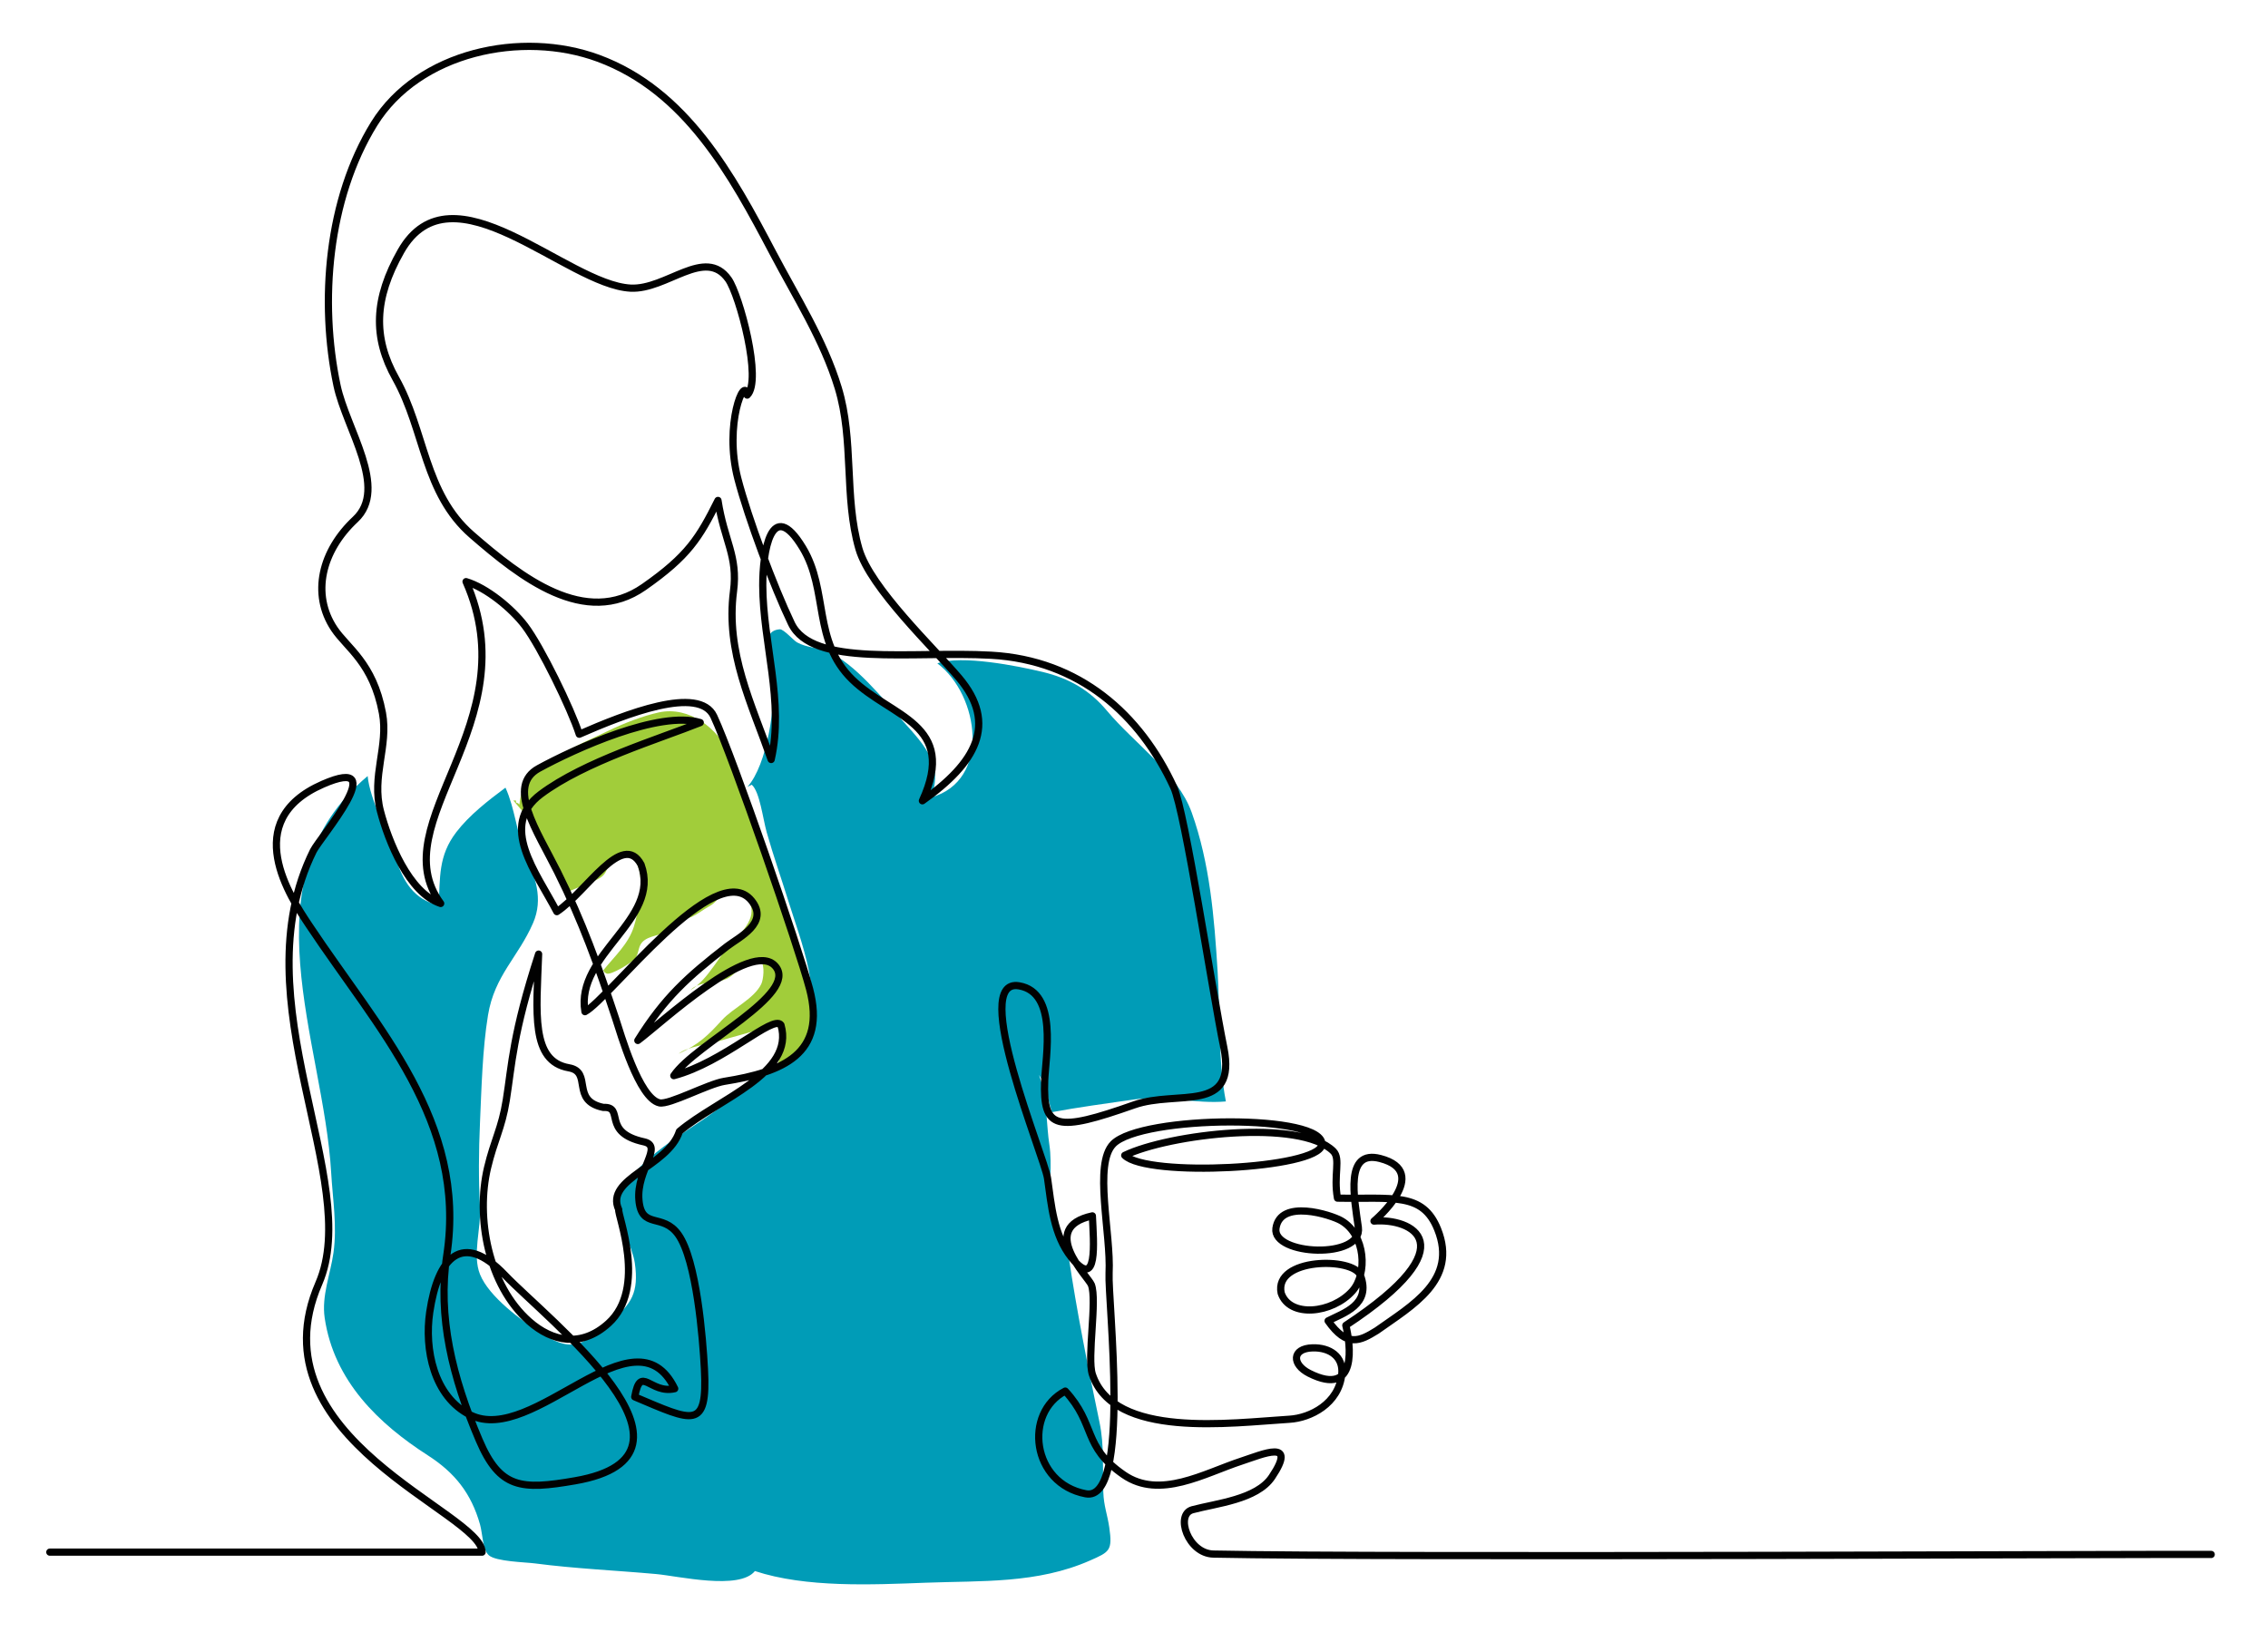
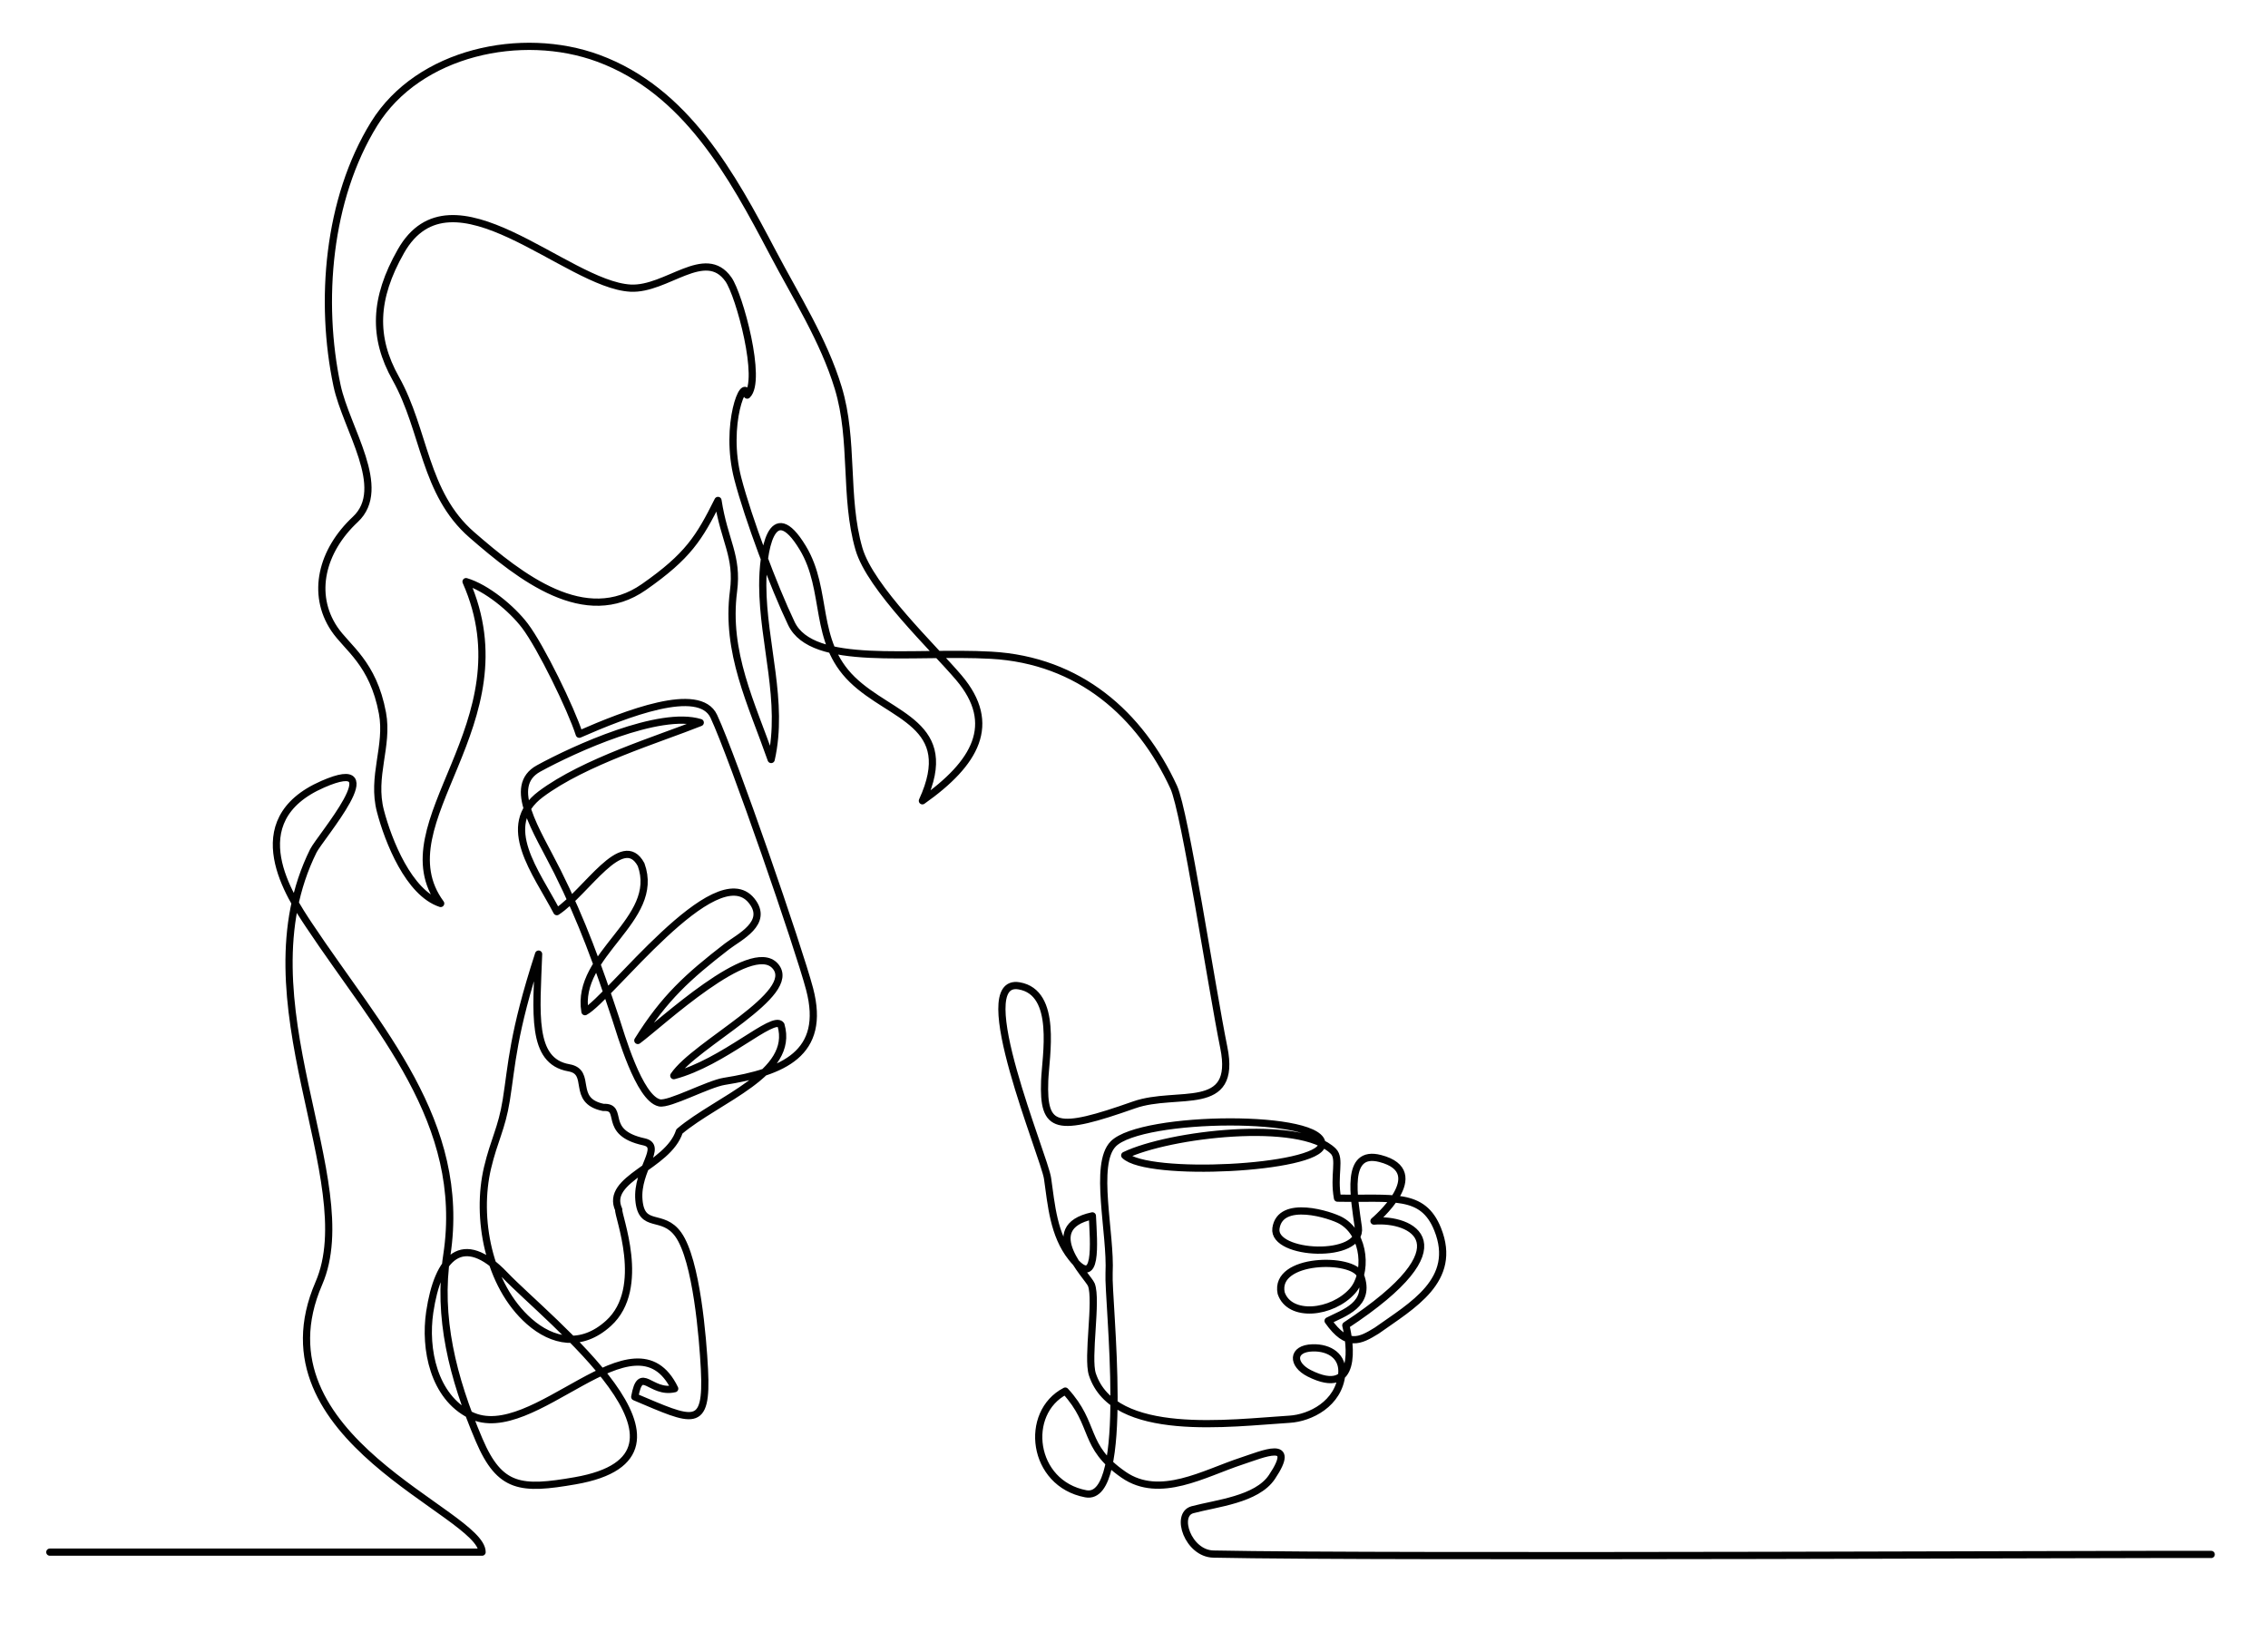
<svg xmlns="http://www.w3.org/2000/svg" version="1.1" x="0px" y="0px" width="593px" height="432px" viewBox="-12.083 -11.182 593 432" enable-background="new -12.083 -11.182 593 432" xml:space="preserve">
  <defs>
</defs>
-   <path fill="#A1CD3A" d="M123.717,199.188c0.592-6.414,4.763-9.651,9.947-12.694c4.439-2.606,8.78-4.401,13.461-6.669  c3.823-1.853,8.864-3.825,13.044-4.734c7.981-1.736,15.532,4.245,18.577,11.063c3.069,6.873,5.481,13.757,7.989,20.87  c2.282,6.473,4.061,13.045,6.395,19.436c1.227,3.359,2.834,6.729,3.808,10.133c0.887,3.101,1.043,5.975,2.291,9.02  c1.718,4.19,3.466,10.003,1.61,14.375c-0.958,2.258-6.994,7.671-9.654,7.188c1.081-2.419,1.432-5.597,0.764-8.169  c-1.05-4.044-3.187-1.723-6.38-0.747c-3.068,0.938-6.095,1.681-9.163,2.623c-2.966,0.911-8.914,1.601-11.03,3.444  c5.311-2.472,7.641-4.765,11.296-8.779c2.909-3.195,8.399-5.563,10.285-9.434c0.586-1.203,0.952-4.869-0.021-5.789  c-1.517-1.438-4.104,0.694-5.406,1.672c-2.072,1.553-2.644,2.758-5.322,3.284c-2.497,0.49-5.954,0.455-7.773,2.439  c4.798-2.775,7.667-9.578,11.64-13.351c3.495-3.317,6.913-8.136,1.623-11.852c-4.339-3.049-5.182,1.523-8.218,3.2  c-1.757,0.969-3.087,2.067-4.702,2.829c-1.305,0.616-3.46,0.242-4.633,1.172c-0.937,0.745-0.491,1.63-1.049,2.105  c-2.007,1.714-5.633,1.428-7.357,3.454c-1.074,1.263-0.735,3.12-1.968,4.4c-0.876,0.909-6.163,4.229-7.287,3.669  c-0.542-0.269-0.558-0.348-0.825-0.83c2.985-3.724,6.542-6.84,7.986-11.401c1.091-3.441,1.995-9.144,1.723-12.786  c-0.299-3.992-2.836-8.646-7.149-4.386c-2.481,2.452-1.129,3.503-4.696,5.085c-2.589,1.149-5.34,2.039-7.777,3.389  c-1.737-9.097-7.527-17.396-13.627-24.321c0.143,0.041,0.562,0.018,0.729,0.022c-0.153,0.835,0.277,0.503,0.594,0.792" />
-   <path fill="#009CB7" d="M183.345,194.561c5.165-5.753,7.47-21.426,6.642-29.168c-0.336-3.14-4.022-11.625,1.831-12.036  c0.993-0.069,3.552,2.89,4.5,3.42c2.463,1.379,5.39,1.317,7.935,2.394c7.194,3.047,14.556,12.455,20.119,18.612  c5.39,5.966,10.351,11.439,6.891,19.568c15.902-4.367,12.693-26.846,1.739-35.087c6.245-2.255,20.955,0.657,27.573,2.256  c6.903,1.669,12.243,4.713,16.827,10.204c7.059,8.455,18.406,16.178,22.112,26.561c4.738,13.278,5.894,27.364,6.764,41.52  c0.674,10.973,0.096,23.478,2.164,34.002c-7.891,0.699-15.996-1.656-24.145-0.495c-6.971,0.993-14.738,2.062-21.344,3.299  c-1.337-4.226-1.285-7.209-4.03-10.614c-1.759-2.183-5.017-6.761-7.695-7.373c11.292,3.873,9.644,17.055,11.05,26.406  c0.834,5.544-0.249,11.462,0.581,16.927c0.718,4.724,3.792,7.737,4.497,12.534c2.052,13.982,4.988,28.584,8.044,43.212  c1.259,6.024,0.789,12.013,0.992,18.256c0.117,3.604,1.08,5.891,1.564,9.259c0.867,6.034,0.074,6.369-5.069,8.633  c-13.801,6.073-28.29,5.239-42.98,5.792c-14.041,0.528-31.268,1.347-44.607-3.05c-4.072,5.082-20.039,1.305-25.859,0.78  c-10.531-0.95-21.201-1.408-31.655-2.777c-2.528-0.331-10.191-0.476-12.063-2.132c-1.624-1.438-1.604-5.592-2.296-8.047  c-2.307-8.19-6.645-13.576-13.663-18.085c-12.668-8.142-24.513-19.312-26.954-35.922c-0.85-5.789,1.517-11.463,2.298-17.045  c0.984-7.043-0.202-14.005-0.606-21.004c-1.981-34.27-22.803-76.443,9.543-103.633c0.574,6.142,5.349,15.024,7.25,21.191  c1.998,6.477,4.909,11.135,11.316,12.584c0.412-7.26-0.148-12.906,4.623-19.123c3.42-4.457,8.367-8.285,12.845-11.618  c2.473,5.439,2.859,11.572,5.158,17.11c2.555,6.158,4.843,11.889,2.045,18.313c-3.893,8.936-10.059,13.668-11.768,24.064  c-1.461,8.892-1.705,19.292-2.103,28.254c-0.333,7.501-0.387,14.642,0.013,22.063c0.294,5.455-2.054,12.37,0.002,17.464  c2.37,5.875,10.77,12.003,15.885,15.311c9.258,5.986,11.563,2.188,18.54-3.385c5.086-4.063,7.167-7.236,6.048-14.896  c-0.651-4.458-4.318-10.259-4.271-14.539c0.101-9.257,14.705-17.952,21.71-22.696c5.089-3.447,9.68-7.284,14.855-10.586  c3.514-2.242,9.594-6.139,11.812-10.137c5.866-10.579-0.884-26.74-3.943-36.64c-1.824-5.9-3.968-11.961-5.668-17.99  c-1-3.545-1.826-10.667-3.918-12.476" />
  <path fill="none" stroke="#010101" stroke-width="1.884" stroke-linecap="round" stroke-linejoin="round" stroke-miterlimit="10" d="  M566.066,395.252c-5.258-0.163-216.007,0.856-260.895-0.098c-6.616-0.142-10.112-10.347-5.46-11.596  c6.215-1.672,16.797-2.643,20.759-8.541c6.778-10.095-2.349-6.001-7.964-4.162c-9.729,3.188-21.335,10.102-30.792,3.569  c-10.879-7.51-7.134-13.047-15.264-21.886c-10.953,5.681-8.789,24.192,5.369,26.855c11.92,2.24,5.718-50.677,6.083-57.667  c0.546-10.451-4.133-28.516,1.091-33.814c7.41-7.512,55.628-7.907,54.538,0.272c-1.091,6.273-45.708,8.512-51.538,2.729  c11.547-5.566,45.916-9.668,54.537-1.092c1.99,1.98,0,6.271,1.091,12.272c14.453,0.271,22.286-1.607,26.19,8.138  c5.339,13.326-6.686,19.928-15.918,26.493c-4.359,2.682-7.73,4.526-12.727-2.546c3.947-2.039,11.376-4.203,8.454-11.906  c-1.824-4.808-22.634-4.637-20.725,4.634c2.183,6.55,13.334,5.394,18.633-0.544c3.969-4.447,3.475-14.673-2.908-18.361  c-2.673-1.544-15.997-5.818-17.089,1.999c-0.984,7.065,22.725,8.182,21.543-0.272c-1.093-7.814-3.573-20.415,5.727-17.996  c13.634,3.543-1.636,16.36-1.636,16.36c9.543-0.818,25.068,5.92-7.363,27.269c1.183,4.783,3.264,18.969-9.544,12.543  c-4.606-2.31-4.611-6.504,0.838-6.665c4.522-0.135,8.106,2.279,7.651,6.861c-0.77,7.753-8.227,11.473-13.671,11.803  c-15.292,0.931-45.949,5.198-51.537-11.726c-1.438-4.356,1.299-19.425-0.272-23.451c-0.815-2.088-14.089-14.907,0.272-17.998  c0.319,6.965,1.542,19.701-5.454,10.908c-4.724-5.939-5.272-13.772-6.271-20.725c-0.811-5.631-20.576-52.557-7.444-50.33  c10.217,1.731,6.93,18.441,6.696,24.826c-0.468,12.776,3.024,13.476,23.381,6.304c11.317-3.986,26.996,2.439,23.45-15.013  c-3.182-15.67-10.117-61.584-13.088-68.043c-8.752-19.022-24.643-33.234-47.74-34.516c-20.723-1.152-46.713,3.22-52.228-8.293  c-4.595-9.593-11.292-27.433-14.016-37.907c-3.667-14.103,1.82-27.188,2.456-21.814c4.015-3.774-2.03-26.205-4.909-30.268  c-6.104-8.619-16.164,2.807-25.602,2.298c-16.783-0.903-46.718-33.038-60.021-9.661c-7.079,12.437-7.351,22.578-1.364,33.267  c7.686,13.716,7.363,29.995,19.905,40.903c12.764,11.098,29.625,24.379,44.995,13.634c11.564-8.083,14.451-12.816,19.36-22.632  c1.636,10.633,5.256,14.477,4.059,23.729c-2.074,16.009,4.7,29.303,9.846,44.007c3.425-15.065-2.139-30.383-2.201-45.506  c-0.036-8.545,2.177-23.528,10.456-9.85c6.767,11.18,2.556,24.33,12.96,34.461c10.181,9.915,27.597,11.511,18.326,31.691  c13.907-9.818,19.815-20.053,9.544-32.178c-6.6-7.791-23.173-23.435-26.14-33.718c-3.914-13.559-1.235-28.354-5.414-42.082  c-3.813-12.525-11.014-23.755-17.064-35.261c-10.698-20.339-22.707-42.44-45.666-50.906c-19.99-7.37-46.968-1.663-58.604,17.13  C73.581,40.848,71.396,67.69,76.034,89.612c2.41,11.387,13.536,26.842,4.791,35.007c-8.774,8.191-11.593,19.463-5.528,28.587  c3.346,5.035,10.183,8.891,12.623,22.085c1.596,8.624-2.913,16.515-0.53,25.607c2.03,7.749,7.391,21.404,15.75,24.146  c-15.549-21.123,23.068-47.023,6.632-84.152c5.333,1.592,11.918,6.966,15.397,11.548c4.143,5.46,12.072,21.707,14.203,28.354  c12.121-5.306,31.364-12.863,35.182-4.682c5.061,10.843,22.207,60.542,25.039,71.281c4.473,16.971-6.939,21.707-22.311,24.16  c-4.198,0.668-14.385,6.188-16.931,5.626c-5.377-1.188-10.21-18.275-11.476-22.083c-4.572-13.751-8.736-25.434-15.213-38.372  c-5.417-10.82-13.371-22.341-4.919-26.978c9.392-5.148,31.646-15.276,42.267-11.999c-10.907,4.365-30.289,10.182-41.712,18.73  c-11.023,8.251-1.206,20.342,4.213,30.705c7.749-5.114,17.184-21.313,22.028-12.297c5.27,14.462-17.261,23.37-14.674,38.447  c6.426-3.414,34.141-40.61,43.544-29.037c4.739,5.831-3.321,9.581-6.415,11.977c-10.188,7.879-16.406,13.484-23.311,24.593  c5.955-4.383,29.597-26.635,35.928-19.46c6.415,7.271-20.959,20.315-26.518,28.656c13.045-3.421,25.986-16.038,28.015-13.259  c3.7,12.687-16.466,19.308-26.552,27.839c-2.999,9.271-19.632,12.27-15.86,20.458c-0.394,1.269,7.519,20.464-2.682,29.716  c-7.073,6.416-14.671,4.835-20.721-0.488c-10.78-9.491-13.964-27.211-10.909-40.142c1.724-7.308,3.712-10.252,4.907-17.724  c1.499-9.367,1.636-17.181,8.452-38.178c-0.544,15.271-2.094,27.981,7.909,29.724c6.271,1.092,0.388,8.576,8.999,10.362  c5.727-0.274-0.592,6.555,10.635,8.998c5.191,1.128-1.993,7.302-1.318,15.197c0.673,7.858,6.18,3.248,10.315,9.071  c4.769,6.709,6.405,27.131,6.819,35.178c0.823,16.004-2.942,13.702-18.222,7.24c1.527-8.598,4.007-0.652,10.449-2.145  c-10.528-21.727-36.967,15.157-53.464,6.873c-9.57-4.804-12.018-17.247-10.588-26.893c2.127-14.353,8.543-21.313,19.636-9.704  c11.272,11.796,57.075,47.087,18.375,53.806c-14.108,2.446-19.668,2.061-25.087-10.637c-7.015-16.434-10.898-32.271-8.457-48.343  c5.295-34.852-18.024-59.211-36.033-86.302c-4.761-7.163-18.323-27.261,3.586-36.841c18.334-8.015-0.727,13.935-2.454,17.418  c-19.456,39.256,13.079,86.22,1.434,113.095c-17.594,40.599,42.688,59.906,42.688,70.269H0.942" />
</svg>